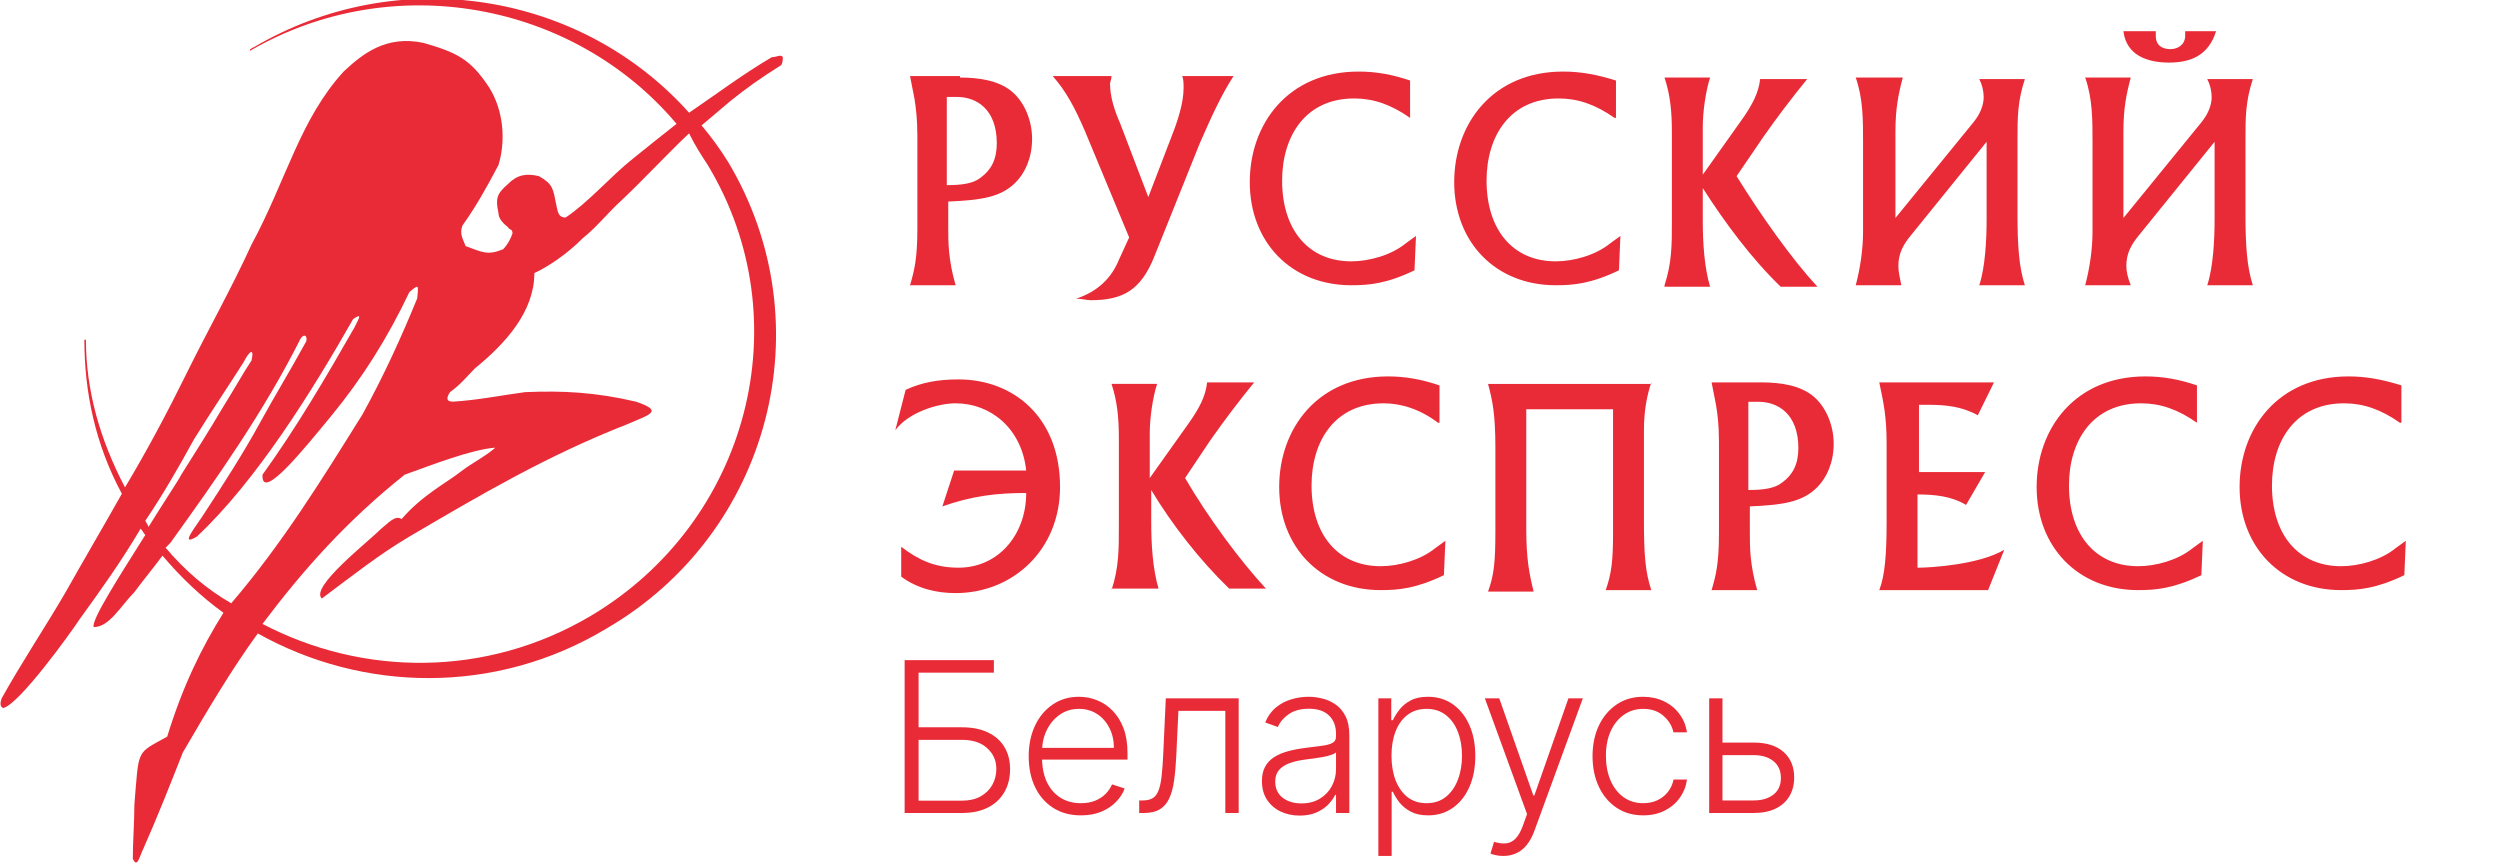
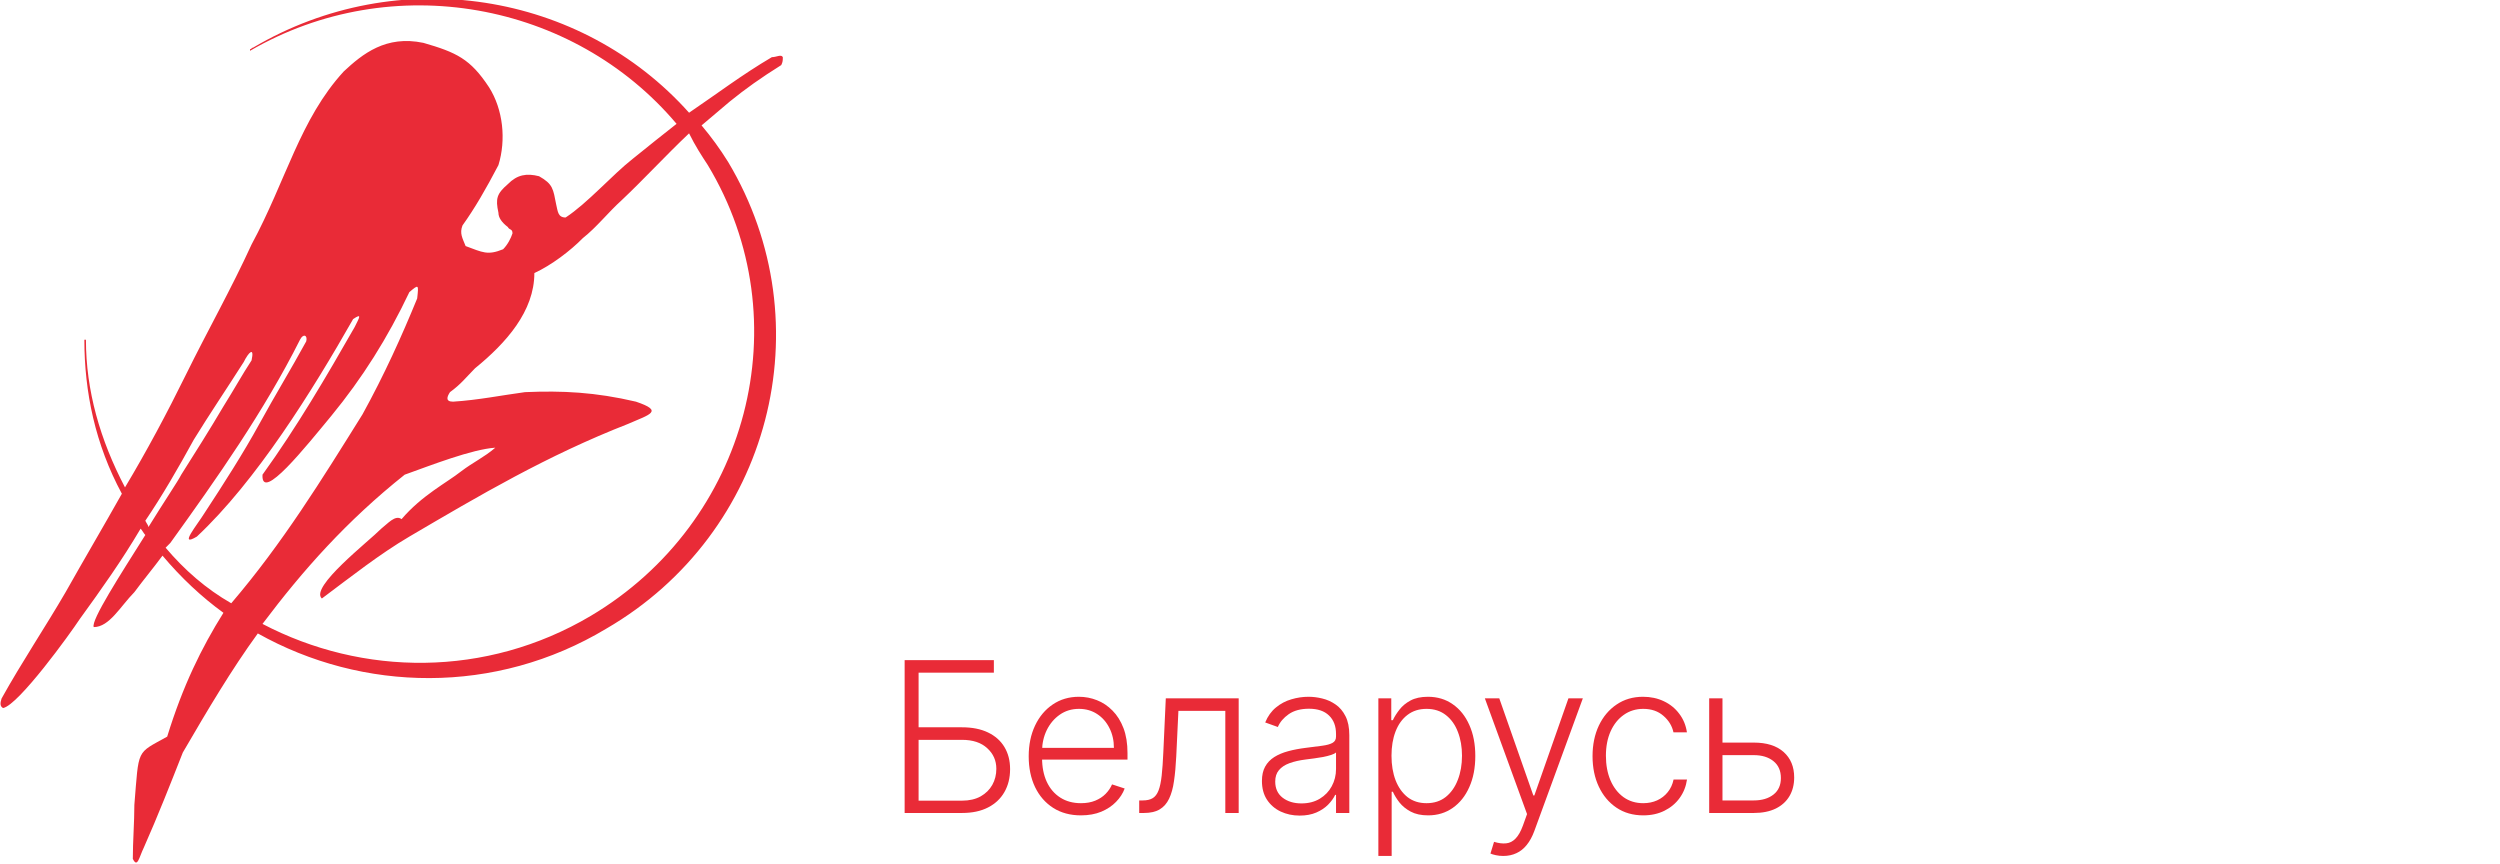
<svg xmlns="http://www.w3.org/2000/svg" width="110" height="38" viewBox="0 0 110 38" fill="none">
  <g clip-path="url(#clip0_4376_2992)">
    <path fill-rule="evenodd" clip-rule="evenodd" d="M34.375 2.864C34.444 2.724 34.444 2.654 34.444 2.515C34.375 2.375 34.169 2.515 33.962 2.515C32.656 3.283 31.556 4.121 30.319 4.96C25.575 -0.349 17.531 -1.677 11.137 2.095C11.069 2.095 11.069 2.165 11 2.165V2.235C17.256 -1.397 25.231 0.069 29.769 5.449C29.15 5.938 28.531 6.426 27.844 6.985C26.95 7.684 25.85 8.941 24.887 9.57C24.544 9.57 24.544 9.291 24.475 9.011C24.337 8.312 24.337 8.103 23.719 7.754C23.169 7.614 22.756 7.684 22.344 8.103C21.862 8.522 21.794 8.732 21.931 9.36C21.931 9.57 22.069 9.779 22.344 9.989C22.412 10.129 22.55 10.059 22.55 10.268C22.481 10.478 22.344 10.757 22.137 10.967C21.45 11.246 21.244 11.106 20.487 10.827C20.35 10.478 20.212 10.269 20.35 9.919C20.9 9.151 21.381 8.312 21.931 7.265C22.275 6.147 22.137 4.82 21.519 3.842C20.694 2.584 20.075 2.305 18.631 1.886C16.981 1.537 15.95 2.375 15.125 3.143C13.2 5.239 12.581 7.963 11.069 10.757C10.175 12.713 9.144 14.53 8.181 16.485C7.356 18.162 6.462 19.838 5.5 21.445C4.4 19.349 3.781 17.184 3.781 14.948H3.712C3.712 17.254 4.194 19.558 5.362 21.724C4.537 23.191 3.712 24.588 2.887 26.055C1.994 27.592 0.962 29.128 0.069 30.735C-0 30.945 -0 31.084 0.137 31.154C0.825 31.015 3.094 27.871 3.506 27.243C4.469 25.915 5.362 24.658 6.187 23.261C6.256 23.331 6.325 23.471 6.394 23.54C5.294 25.287 3.987 27.313 4.125 27.592C4.812 27.592 5.294 26.684 5.912 26.055C6.325 25.497 6.737 25.007 7.15 24.448C7.975 25.427 8.869 26.265 9.831 26.963C8.869 28.5 8.044 30.177 7.356 32.412C5.981 33.18 6.119 32.901 5.912 35.415C5.912 36.184 5.844 37.022 5.844 37.79C6.05 38.21 6.119 37.721 6.325 37.301C6.944 35.904 7.494 34.507 8.044 33.11C9.144 31.224 10.175 29.478 11.344 27.871C15.95 30.456 21.794 30.595 26.675 27.662C33.894 23.471 36.3 14.25 32.037 7.125C31.687 6.562 31.297 6.025 30.869 5.518L32.106 4.471C32.794 3.912 33.481 3.423 34.375 2.864ZM6.394 22.912C7.15 21.794 7.837 20.606 8.525 19.349C9.212 18.232 9.969 17.114 10.725 15.927C10.931 15.507 11.206 15.228 11.069 15.856C10.656 16.485 10.312 17.114 9.831 17.882C9.212 18.93 8.594 19.908 7.975 20.886C7.837 21.165 7.219 22.073 6.531 23.191C6.531 23.121 6.462 23.051 6.394 22.912ZM7.287 24.099L7.494 23.89C9.556 21.026 11.619 18.092 13.2 14.948C13.337 14.669 13.544 14.739 13.475 15.018C12.787 16.276 12.1 17.393 11.412 18.651C10.725 19.908 9.831 21.305 9.006 22.562C8.662 23.121 7.837 24.099 8.662 23.61C11.275 21.165 13.75 17.184 15.537 14.04C15.95 13.761 15.812 13.971 15.606 14.389C14.369 16.555 13.062 18.79 11.55 20.886C11.481 22.143 13.475 19.628 14.575 18.301C15.95 16.625 17.05 14.879 18.012 12.853C18.425 12.504 18.425 12.504 18.356 13.132C17.669 14.809 16.912 16.485 15.95 18.232C14.162 21.095 12.444 23.89 10.175 26.544C9.075 25.915 8.112 25.077 7.287 24.099ZM31.144 7.265C35.269 14.11 32.931 22.982 25.987 27.103C21.381 29.827 15.95 29.757 11.55 27.452C13.337 25.077 15.262 22.912 17.806 20.886C18.975 20.467 20.762 19.768 21.794 19.698C21.312 20.117 20.831 20.327 20.281 20.746C19.662 21.235 18.562 21.794 17.669 22.842C17.394 22.632 17.05 23.051 16.775 23.261C16.225 23.82 13.612 25.845 14.162 26.334C15.469 25.356 16.706 24.378 18.012 23.61C21.106 21.794 24.062 20.048 27.637 18.651C28.6 18.232 29.219 18.092 27.981 17.673C26.194 17.254 24.75 17.184 23.1 17.254C22.069 17.393 21.037 17.603 19.937 17.673C19.594 17.673 19.662 17.463 19.8 17.254C20.281 16.904 20.487 16.625 20.9 16.206C22.275 15.088 23.512 13.691 23.512 12.015C24.269 11.665 25.094 11.037 25.644 10.478C26.262 9.989 26.744 9.36 27.362 8.801C28.325 7.893 29.287 6.845 30.319 5.867C30.594 6.426 30.869 6.845 31.144 7.265Z" fill="#E92B37" />
-     <path d="M42.241 3.412C43.083 3.412 43.988 3.543 44.571 4.07C45.089 4.53 45.412 5.319 45.412 6.108C45.412 6.963 45.089 7.62 44.7 8.015C44.053 8.672 43.212 8.804 41.723 8.869V10.053C41.723 10.645 41.723 11.434 42.047 12.551H40.041C40.235 11.894 40.364 11.368 40.364 10.053V5.976C40.364 5.253 40.3 4.727 40.235 4.332L40.041 3.346H42.241L42.241 3.412ZM43.147 7.817C43.6 7.489 43.859 7.028 43.859 6.305C43.859 4.792 42.953 4.266 42.111 4.266H41.659V8.146C42.306 8.146 42.824 8.08 43.147 7.817ZM49.23 11.434L49.683 10.447L47.742 5.779C47.289 4.727 46.901 4.004 46.318 3.346H48.907C48.907 3.478 48.842 3.609 48.842 3.675C48.842 4.266 49.036 4.858 49.295 5.45L50.525 8.672L51.56 5.976C51.819 5.319 52.078 4.529 52.078 3.872C52.078 3.675 52.078 3.478 52.013 3.346H54.278C53.76 4.135 53.307 5.121 52.79 6.305L50.784 11.302C50.201 12.749 49.424 13.209 48.001 13.209C47.807 13.209 47.612 13.143 47.353 13.143C48.324 12.815 48.907 12.223 49.23 11.434ZM62.044 5.187C61.203 4.595 60.426 4.332 59.585 4.332C57.449 4.332 56.413 5.976 56.413 7.949C56.413 10.119 57.578 11.499 59.455 11.499C60.232 11.499 61.203 11.236 61.85 10.71L62.303 10.382L62.238 11.894C61.008 12.486 60.232 12.551 59.455 12.551C56.802 12.551 54.99 10.645 54.99 8.014C54.99 5.45 56.672 3.149 59.778 3.149C60.555 3.149 61.267 3.28 62.044 3.543V5.187ZM71.039 5.187C70.198 4.595 69.421 4.332 68.58 4.332C66.444 4.332 65.409 5.976 65.409 7.949C65.409 10.119 66.574 11.499 68.45 11.499C69.227 11.499 70.198 11.236 70.845 10.71L71.298 10.382L71.233 11.894C70.003 12.486 69.227 12.551 68.45 12.551C65.797 12.551 63.985 10.645 63.985 8.014C63.985 5.45 65.668 3.149 68.774 3.149C69.551 3.149 70.262 3.28 71.103 3.543V5.187H71.039ZM73.239 12.551C73.563 11.565 73.563 10.776 73.563 9.724V5.845C73.563 4.924 73.498 4.201 73.239 3.412H75.245C75.051 4.004 74.922 4.924 74.922 5.582V7.686L76.604 5.319C77.122 4.596 77.381 4.069 77.446 3.478H79.517C78.838 4.308 78.19 5.163 77.575 6.042L76.41 7.751C77.51 9.527 78.869 11.434 79.969 12.617H78.352C77.057 11.368 75.892 9.79 74.922 8.277V9.724C74.922 10.645 74.986 11.762 75.245 12.617H73.239V12.551ZM83.723 3.412C83.529 4.135 83.399 4.792 83.399 5.779V9.592L86.829 5.384C87.152 4.99 87.282 4.596 87.282 4.266C87.279 3.992 87.213 3.722 87.088 3.478H89.094C88.77 4.464 88.77 5.187 88.77 6.108V9.461C88.77 10.776 88.835 11.762 89.094 12.551H87.088C87.347 11.762 87.411 10.579 87.411 9.658V6.239L84.111 10.316C83.723 10.776 83.529 11.171 83.529 11.697C83.529 11.96 83.593 12.223 83.658 12.551H81.652C81.846 11.828 81.975 10.973 81.975 10.184V6.304C81.975 5.253 81.975 4.332 81.652 3.411L83.723 3.412ZM93.754 3.412C93.559 4.135 93.43 4.792 93.43 5.779V9.592L96.86 5.384C97.183 4.99 97.313 4.595 97.313 4.266C97.31 3.992 97.244 3.722 97.119 3.478H99.125C98.801 4.464 98.801 5.187 98.801 6.108V9.461C98.801 10.776 98.866 11.762 99.125 12.551H97.119C97.378 11.762 97.442 10.579 97.442 9.658V6.239L94.142 10.316C93.754 10.776 93.559 11.171 93.559 11.697C93.559 11.959 93.624 12.223 93.754 12.551H91.748C91.942 11.828 92.071 10.973 92.071 10.184V6.304C92.071 5.252 92.071 4.332 91.748 3.411L93.754 3.412ZM94.854 1.373V1.57C94.854 2.031 95.177 2.162 95.501 2.162C95.825 2.162 96.148 1.965 96.148 1.571V1.373H97.507C97.183 2.425 96.407 2.754 95.436 2.754C94.466 2.754 93.559 2.425 93.43 1.373H94.854ZM39.847 17.154C40.559 16.825 41.27 16.694 42.177 16.694C44.571 16.694 46.642 18.337 46.642 21.428C46.642 24.189 44.571 26.096 42.047 26.096C41.206 26.096 40.365 25.899 39.653 25.373V24.058C40.429 24.649 41.141 24.978 42.177 24.978C43.924 24.978 45.153 23.532 45.153 21.691C43.859 21.691 42.759 21.822 41.464 22.282L41.982 20.704H45.153C44.959 18.864 43.6 17.746 42.047 17.746C41.27 17.746 39.976 18.14 39.394 18.929L39.847 17.154ZM48.907 25.965C49.23 24.979 49.23 24.189 49.23 23.137V19.324C49.23 18.403 49.166 17.68 48.907 16.891H50.913C50.719 17.483 50.589 18.403 50.589 19.061V21.034L52.272 18.667C52.79 17.943 53.049 17.417 53.113 16.825H55.184C54.505 17.656 53.858 18.511 53.243 19.39L52.143 21.033C53.178 22.809 54.602 24.715 55.702 25.899H54.084C52.79 24.649 51.56 23.072 50.654 21.559V23.006C50.654 23.926 50.719 25.044 50.977 25.899H48.907V25.965ZM63.273 18.601C62.496 18.009 61.655 17.746 60.879 17.746C58.743 17.746 57.708 19.39 57.708 21.362C57.708 23.532 58.873 24.913 60.749 24.913C61.526 24.913 62.496 24.649 63.144 24.124L63.597 23.795L63.532 25.307C62.303 25.899 61.526 25.965 60.749 25.965C58.096 25.965 56.284 24.058 56.284 21.428C56.284 18.864 57.967 16.562 61.073 16.562C61.849 16.562 62.561 16.694 63.338 16.957V18.6L63.273 18.601ZM72.657 16.825C72.463 17.417 72.333 18.075 72.333 18.929V22.875C72.333 24.453 72.398 25.176 72.657 25.965H70.651C70.909 25.241 70.974 24.649 70.974 23.466V18.009H67.156V23.269C67.156 24.584 67.285 25.241 67.48 26.03H65.474C65.732 25.307 65.797 24.781 65.797 23.335V19.719C65.797 18.206 65.668 17.614 65.474 16.892H72.657V16.825ZM77.51 16.825C78.352 16.825 79.258 16.957 79.84 17.483C80.358 17.943 80.682 18.732 80.682 19.521C80.682 20.376 80.358 21.034 79.969 21.428C79.323 22.085 78.481 22.217 76.993 22.282V23.466C76.993 24.058 76.993 24.847 77.317 25.965H75.31C75.504 25.307 75.634 24.781 75.634 23.466V19.455C75.634 18.666 75.569 18.206 75.504 17.812L75.31 16.825H77.51ZM78.417 21.23C78.869 20.902 79.128 20.442 79.128 19.718C79.128 18.206 78.222 17.68 77.381 17.68H76.928V21.56C77.575 21.56 78.093 21.494 78.417 21.23ZM87.735 16.825L87.024 18.272C86.312 17.877 85.6 17.811 84.823 17.811H84.435V20.77H87.347L86.506 22.217C85.859 21.822 85.082 21.756 84.37 21.756V24.979C84.952 24.979 87.088 24.847 88.188 24.189L87.476 25.965H82.688C82.946 25.307 83.011 24.321 83.011 22.94V19.521C83.011 18.337 82.882 17.746 82.688 16.825H87.735ZM96.666 18.601C95.825 18.009 95.048 17.746 94.207 17.746C92.071 17.746 91.035 19.39 91.035 21.362C91.035 23.532 92.201 24.913 94.077 24.913C94.854 24.913 95.825 24.649 96.472 24.124L96.924 23.795L96.86 25.307C95.63 25.899 94.854 25.965 94.077 25.965C91.424 25.965 89.612 24.058 89.612 21.428C89.612 18.864 91.294 16.562 94.401 16.562C95.177 16.562 95.889 16.694 96.666 16.957V18.601ZM105.596 18.601C104.755 18.009 103.978 17.746 103.137 17.746C101.001 17.746 99.966 19.39 99.966 21.362C99.966 23.532 101.131 24.913 103.008 24.913C103.784 24.913 104.755 24.649 105.402 24.124L105.855 23.795L105.791 25.307C104.561 25.899 103.784 25.965 103.008 25.965C100.354 25.965 98.542 24.058 98.542 21.428C98.542 18.864 100.225 16.562 103.331 16.562C104.108 16.562 104.82 16.694 105.661 16.957V18.6L105.596 18.601Z" fill="#E92B37" />
    <path d="M39.804 35.771V29.046H43.73V29.598H40.418V32.001H42.327C42.776 32.001 43.158 32.077 43.471 32.228C43.786 32.379 44.027 32.592 44.194 32.868C44.36 33.144 44.444 33.468 44.444 33.84C44.444 34.225 44.36 34.562 44.194 34.851C44.029 35.14 43.79 35.366 43.474 35.528C43.161 35.69 42.779 35.771 42.327 35.771H39.804ZM40.418 35.229H42.327C42.649 35.229 42.922 35.166 43.146 35.042C43.371 34.915 43.543 34.746 43.661 34.536C43.78 34.324 43.839 34.087 43.839 33.827C43.839 33.466 43.705 33.163 43.438 32.921C43.173 32.675 42.803 32.553 42.327 32.553H40.418V35.229Z" fill="#E92B37" />
    <path d="M47.563 35.876C47.092 35.876 46.684 35.766 46.34 35.547C45.996 35.326 45.73 35.021 45.542 34.631C45.356 34.239 45.263 33.788 45.263 33.279C45.263 32.771 45.356 32.32 45.542 31.926C45.73 31.529 45.99 31.22 46.321 30.997C46.654 30.771 47.038 30.658 47.474 30.658C47.748 30.658 48.012 30.709 48.266 30.809C48.52 30.908 48.748 31.06 48.95 31.266C49.153 31.469 49.314 31.727 49.433 32.037C49.551 32.346 49.61 32.712 49.61 33.134V33.423H45.667V32.907H49.012C49.012 32.584 48.946 32.292 48.815 32.034C48.685 31.774 48.505 31.568 48.273 31.417C48.043 31.266 47.776 31.19 47.474 31.19C47.154 31.19 46.873 31.276 46.63 31.446C46.386 31.617 46.196 31.843 46.058 32.123C45.922 32.403 45.853 32.709 45.851 33.042V33.351C45.851 33.751 45.92 34.102 46.058 34.401C46.198 34.699 46.396 34.93 46.653 35.094C46.909 35.258 47.212 35.34 47.563 35.34C47.802 35.34 48.011 35.303 48.191 35.229C48.372 35.154 48.525 35.055 48.647 34.93C48.772 34.803 48.866 34.664 48.93 34.513L49.485 34.694C49.408 34.906 49.282 35.102 49.107 35.281C48.934 35.461 48.717 35.605 48.457 35.715C48.198 35.822 47.9 35.876 47.563 35.876Z" fill="#E92B37" />
    <path d="M50.125 35.771V35.219H50.283C50.462 35.219 50.607 35.186 50.717 35.12C50.828 35.053 50.915 34.939 50.976 34.779C51.038 34.619 51.084 34.401 51.114 34.126C51.145 33.85 51.169 33.504 51.187 33.088L51.295 30.727H54.502V35.771H53.914V31.279H51.85L51.755 33.285C51.735 33.694 51.702 34.054 51.656 34.365C51.613 34.676 51.54 34.935 51.44 35.143C51.341 35.351 51.203 35.508 51.026 35.613C50.85 35.718 50.62 35.771 50.336 35.771H50.125Z" fill="#E92B37" />
    <path d="M57.184 35.886C56.88 35.886 56.602 35.826 56.35 35.708C56.098 35.588 55.897 35.415 55.748 35.189C55.599 34.962 55.525 34.686 55.525 34.362C55.525 34.112 55.572 33.902 55.666 33.732C55.76 33.561 55.894 33.421 56.067 33.311C56.24 33.202 56.445 33.115 56.682 33.052C56.918 32.988 57.179 32.939 57.464 32.904C57.746 32.869 57.985 32.839 58.18 32.812C58.377 32.786 58.527 32.744 58.63 32.687C58.733 32.63 58.785 32.539 58.785 32.412V32.293C58.785 31.95 58.682 31.679 58.476 31.482C58.272 31.283 57.978 31.184 57.595 31.184C57.231 31.184 56.935 31.264 56.705 31.423C56.477 31.583 56.317 31.771 56.225 31.988L55.669 31.788C55.783 31.512 55.941 31.292 56.143 31.128C56.344 30.962 56.57 30.842 56.82 30.77C57.069 30.695 57.322 30.658 57.579 30.658C57.772 30.658 57.972 30.683 58.18 30.734C58.39 30.784 58.585 30.872 58.765 30.997C58.945 31.119 59.09 31.291 59.202 31.512C59.314 31.731 59.37 32.009 59.37 32.346V35.771H58.785V34.973H58.748C58.678 35.121 58.574 35.266 58.436 35.406C58.298 35.546 58.125 35.661 57.917 35.751C57.709 35.841 57.465 35.886 57.184 35.886ZM57.263 35.35C57.574 35.35 57.844 35.281 58.072 35.143C58.299 35.005 58.475 34.823 58.597 34.595C58.722 34.365 58.785 34.112 58.785 33.837V33.108C58.741 33.149 58.667 33.187 58.565 33.219C58.464 33.252 58.346 33.282 58.213 33.308C58.081 33.332 57.95 33.353 57.819 33.37C57.687 33.388 57.569 33.403 57.464 33.416C57.179 33.451 56.936 33.506 56.734 33.581C56.533 33.655 56.378 33.758 56.271 33.889C56.163 34.018 56.11 34.185 56.11 34.388C56.11 34.695 56.219 34.932 56.438 35.101C56.657 35.267 56.932 35.35 57.263 35.35Z" fill="#E92B37" />
    <path d="M60.648 37.662V30.727H61.216V31.689H61.285C61.355 31.538 61.452 31.384 61.575 31.226C61.697 31.067 61.859 30.932 62.061 30.823C62.265 30.713 62.521 30.658 62.83 30.658C63.246 30.658 63.61 30.768 63.921 30.987C64.234 31.203 64.477 31.508 64.65 31.899C64.826 32.289 64.913 32.743 64.913 33.262C64.913 33.783 64.826 34.239 64.65 34.631C64.477 35.023 64.234 35.328 63.921 35.547C63.61 35.766 63.248 35.876 62.836 35.876C62.532 35.876 62.277 35.821 62.071 35.711C61.867 35.602 61.702 35.467 61.575 35.308C61.45 35.146 61.353 34.988 61.285 34.835H61.233V37.662H60.648ZM61.226 33.252C61.226 33.659 61.286 34.02 61.407 34.336C61.53 34.649 61.705 34.895 61.933 35.075C62.163 35.252 62.441 35.34 62.767 35.34C63.102 35.34 63.385 35.248 63.615 35.065C63.847 34.879 64.024 34.628 64.144 34.313C64.267 33.998 64.328 33.644 64.328 33.252C64.328 32.865 64.268 32.516 64.147 32.205C64.029 31.894 63.854 31.648 63.622 31.466C63.389 31.282 63.105 31.19 62.767 31.19C62.439 31.19 62.16 31.279 61.929 31.456C61.699 31.631 61.524 31.874 61.404 32.185C61.285 32.494 61.226 32.849 61.226 33.252Z" fill="#E92B37" />
    <path d="M66.145 37.662C66.029 37.662 65.921 37.651 65.82 37.629C65.719 37.607 65.639 37.583 65.58 37.557L65.738 37.041C65.937 37.102 66.115 37.124 66.27 37.107C66.426 37.092 66.564 37.022 66.684 36.897C66.805 36.774 66.912 36.586 67.006 36.332L67.19 35.82L65.334 30.727H65.968L67.466 34.999H67.512L69.011 30.727H69.645L67.509 36.568C67.419 36.811 67.309 37.014 67.177 37.176C67.046 37.34 66.894 37.462 66.721 37.54C66.55 37.621 66.358 37.662 66.145 37.662Z" fill="#E92B37" />
    <path d="M72.303 35.876C71.851 35.876 71.458 35.763 71.123 35.537C70.79 35.312 70.531 35.003 70.347 34.611C70.163 34.22 70.072 33.773 70.072 33.272C70.072 32.766 70.165 32.316 70.351 31.922C70.539 31.528 70.8 31.22 71.133 30.997C71.466 30.771 71.853 30.658 72.293 30.658C72.63 30.658 72.936 30.724 73.21 30.855C73.483 30.984 73.709 31.167 73.886 31.404C74.066 31.638 74.179 31.912 74.225 32.224H73.633C73.572 31.94 73.424 31.697 73.19 31.496C72.958 31.292 72.662 31.19 72.303 31.19C71.981 31.19 71.696 31.278 71.448 31.453C71.201 31.626 71.007 31.868 70.867 32.178C70.729 32.487 70.66 32.845 70.66 33.252C70.66 33.661 70.728 34.024 70.863 34.339C70.999 34.652 71.19 34.897 71.435 35.075C71.683 35.252 71.972 35.34 72.303 35.34C72.526 35.34 72.73 35.299 72.914 35.216C73.1 35.13 73.256 35.01 73.38 34.855C73.507 34.699 73.593 34.514 73.637 34.3H74.228C74.184 34.604 74.076 34.875 73.903 35.114C73.732 35.35 73.51 35.536 73.236 35.672C72.964 35.808 72.653 35.876 72.303 35.876Z" fill="#E92B37" />
    <path d="M75.691 32.674H77.166C77.733 32.674 78.171 32.812 78.48 33.088C78.789 33.364 78.944 33.737 78.944 34.208C78.944 34.521 78.875 34.794 78.737 35.029C78.599 35.263 78.397 35.446 78.132 35.577C77.867 35.706 77.545 35.771 77.166 35.771H75.204V30.727H75.789V35.219H77.166C77.523 35.219 77.811 35.134 78.03 34.963C78.249 34.792 78.359 34.549 78.359 34.234C78.359 33.912 78.249 33.664 78.03 33.489C77.811 33.313 77.523 33.226 77.166 33.226H75.691V32.674Z" fill="#E92B37" />
  </g>
  <defs>
    <clipPath id="clip0_4376_2992">
      <rect width="110" height="38" fill="white" />
    </clipPath>
  </defs>
</svg>